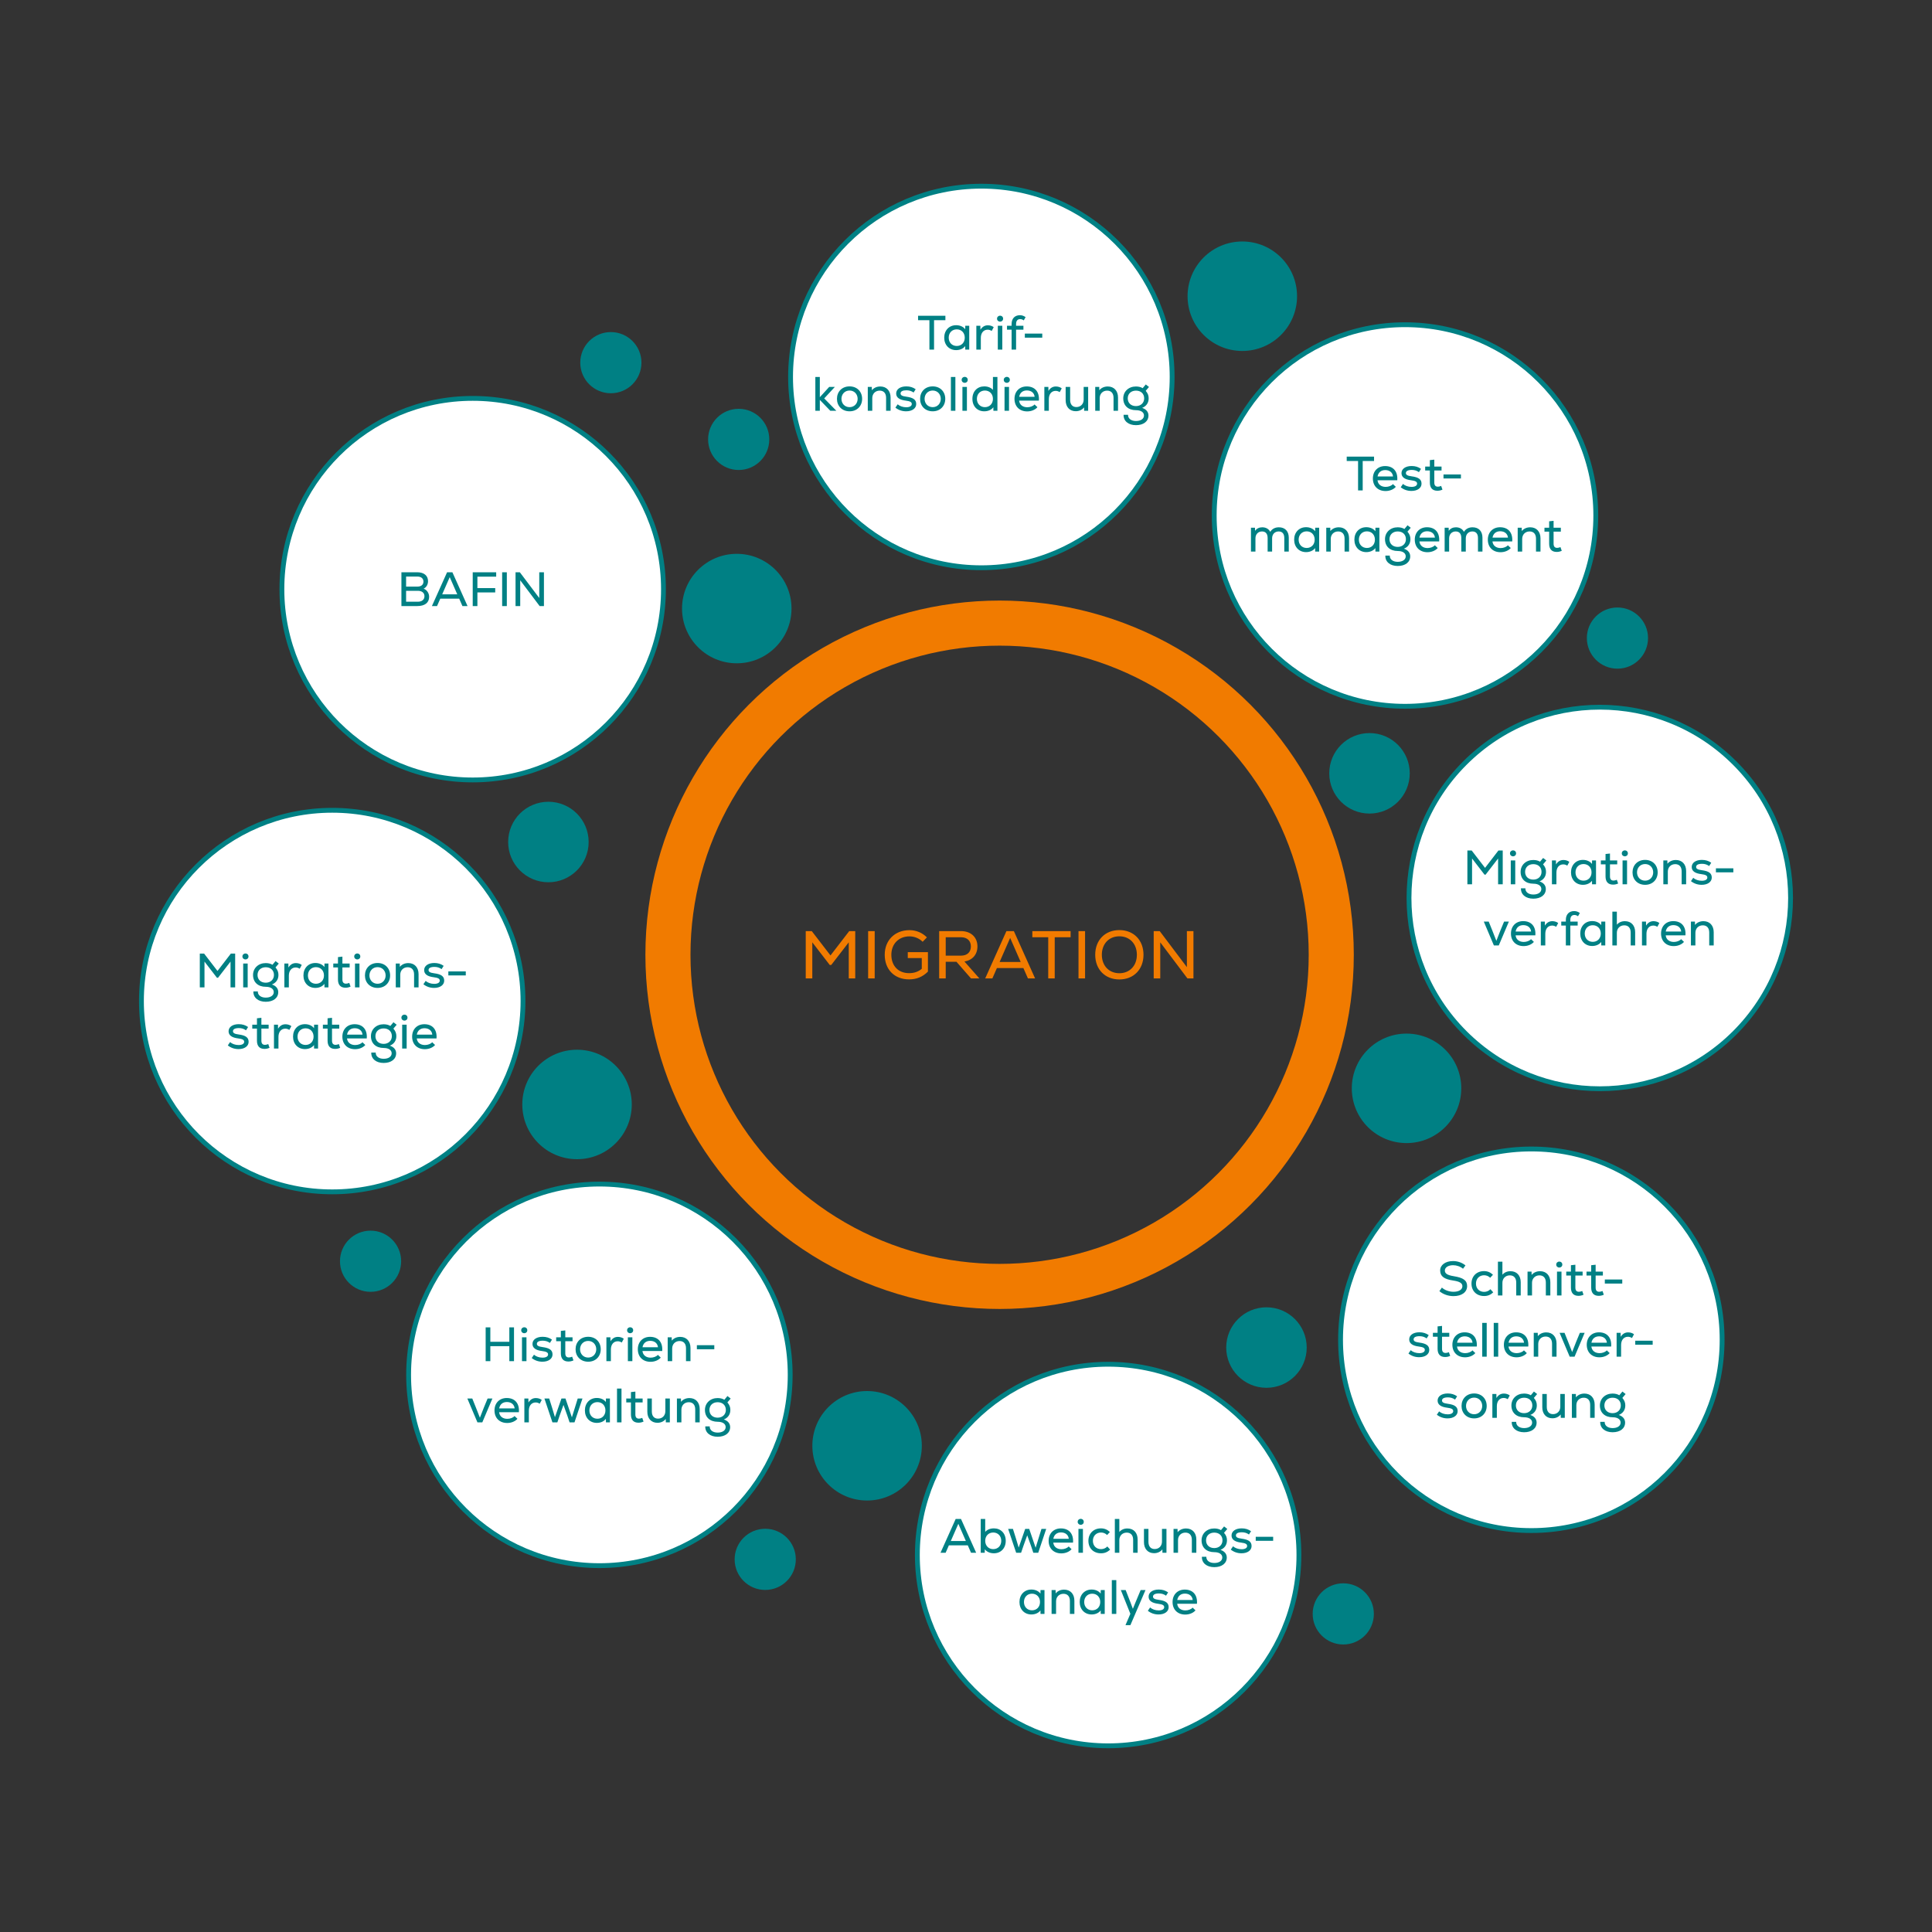
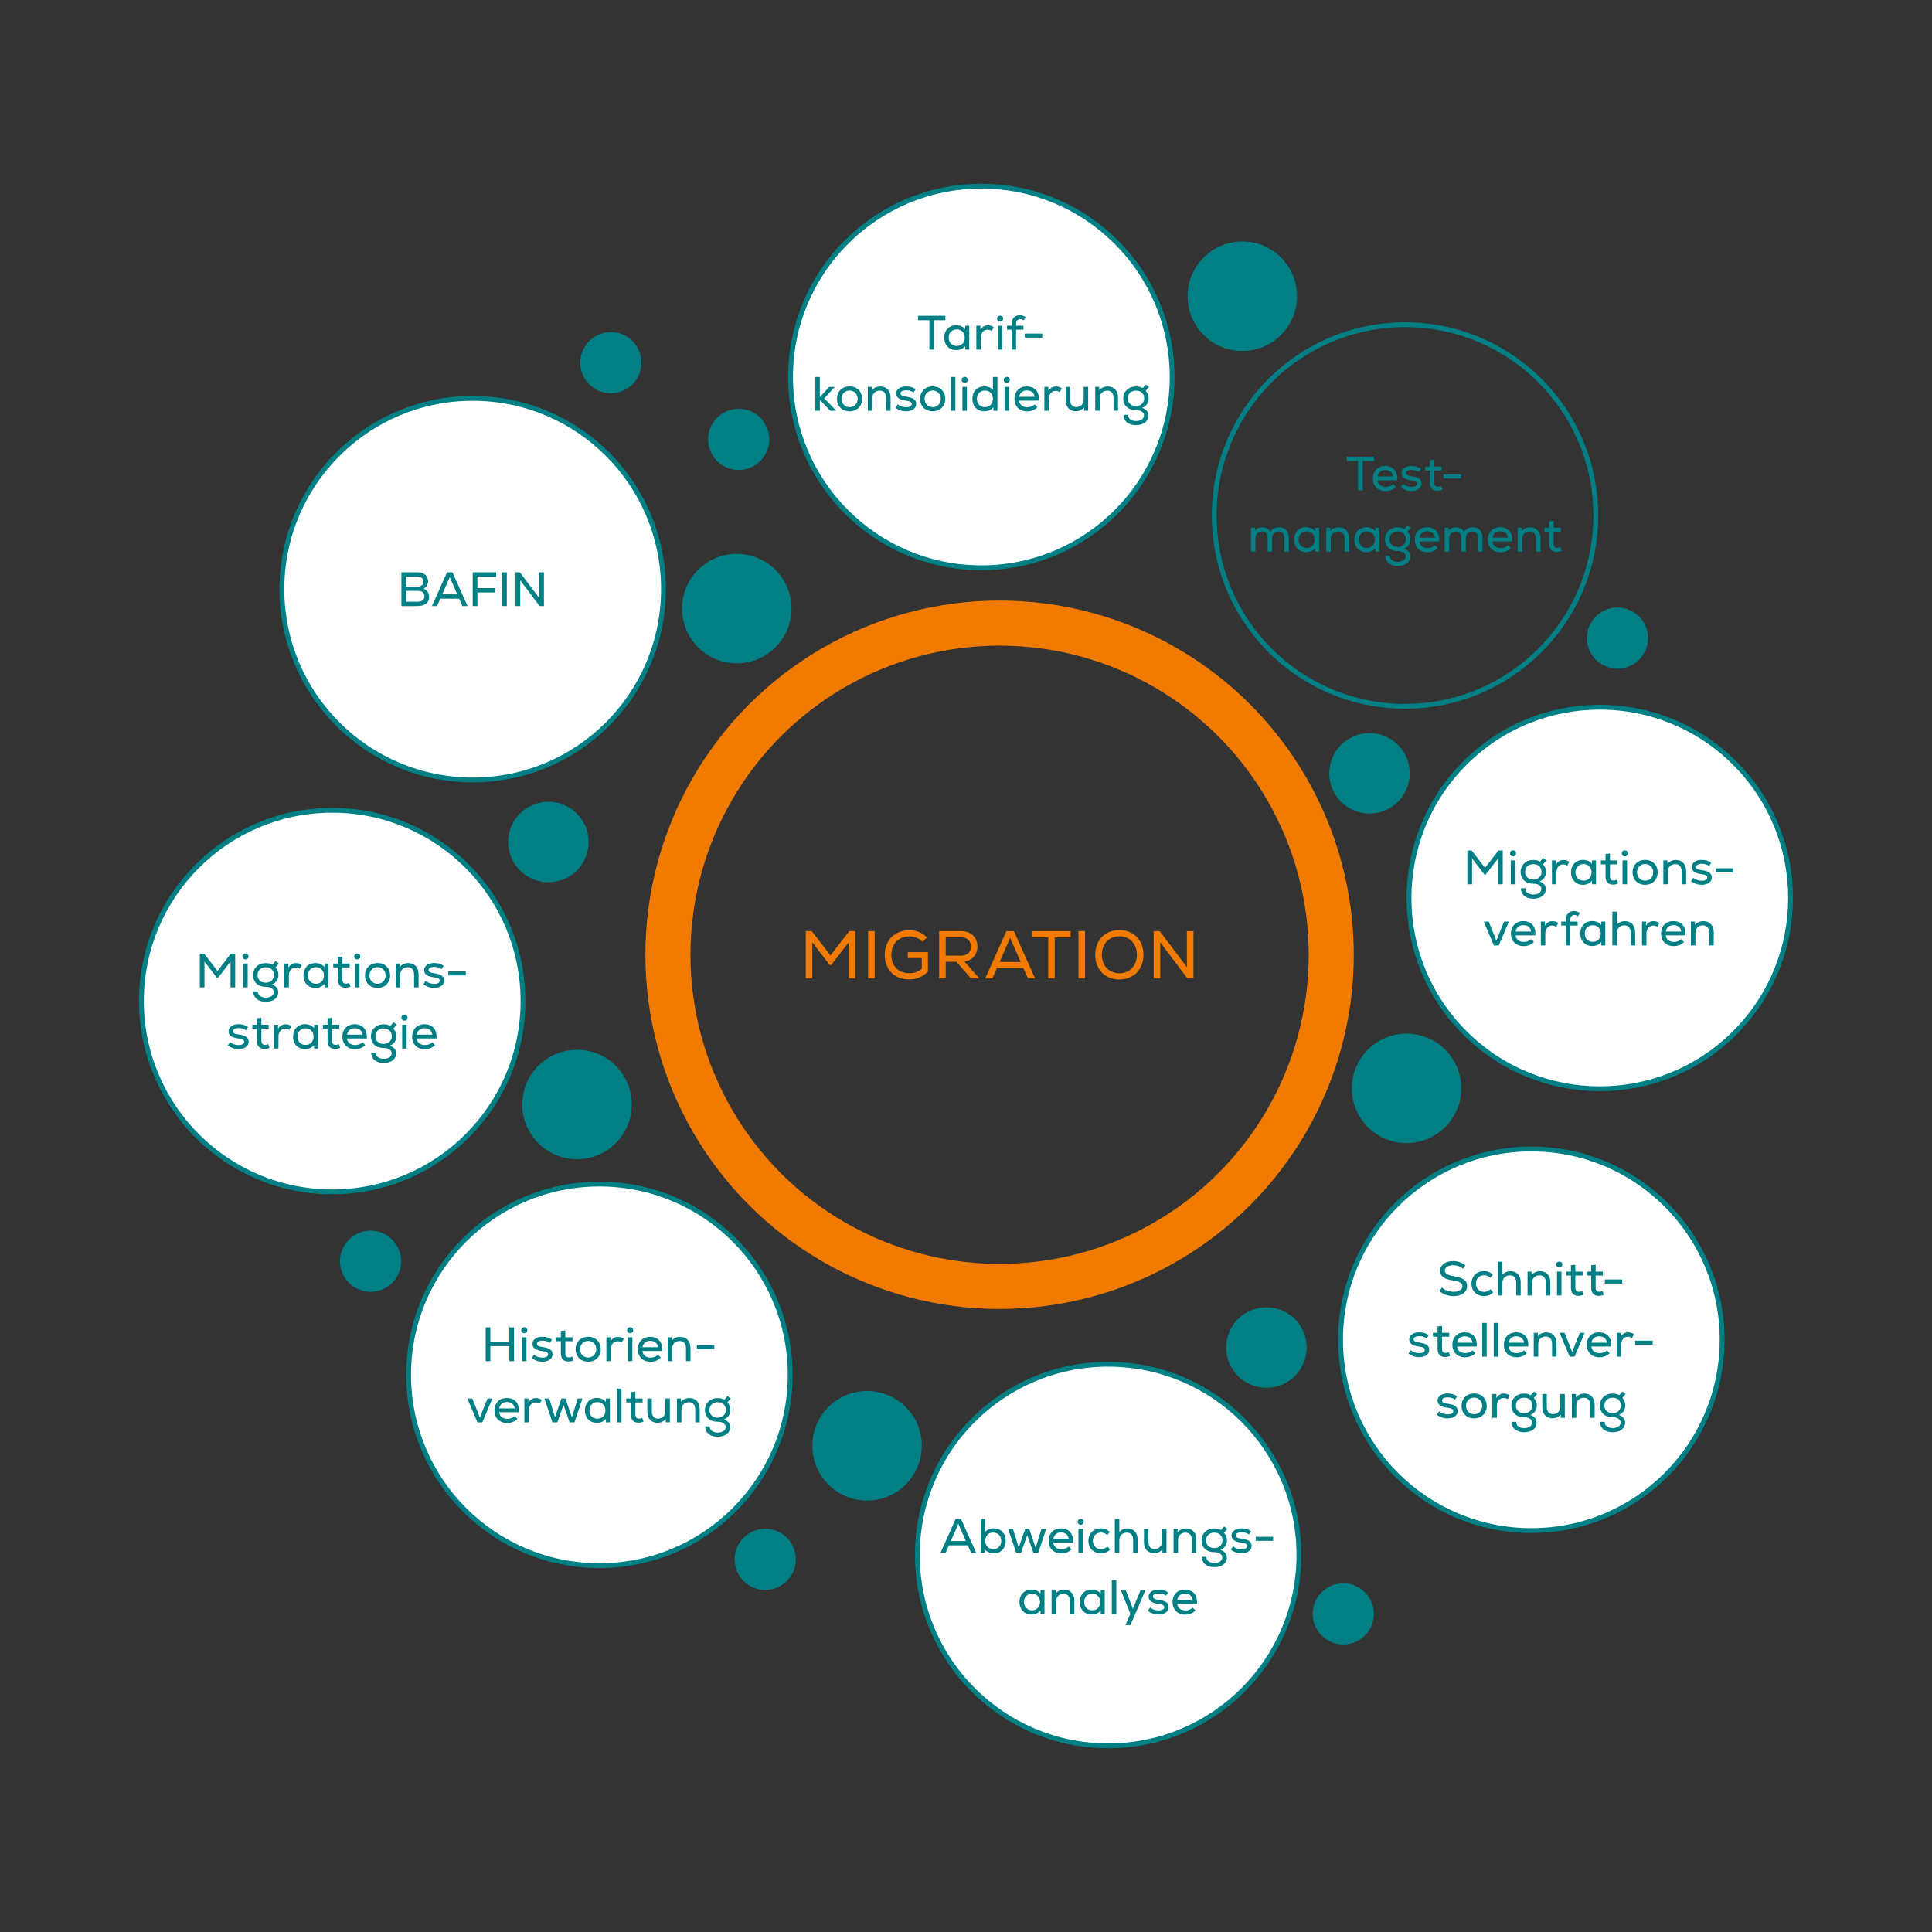
<svg xmlns="http://www.w3.org/2000/svg" id="a" width="600" height="600" viewBox="0 0 600 600">
  <rect x="0" y="0" width="600" height="600" fill="#333333" stroke="none" />
  <defs>
    <style>.c,.d,.e,.f{fill:none;}.g{fill:#008084;}.h{fill:#fff;}.i{fill:#f17b00;}.d{opacity:0;stroke:rgba(255,255,255,0);stroke-miterlimit:10;}.j{clip-path:url(#b);}.e{stroke:#f17b00;stroke-width:14px;}.f{stroke:#008084;stroke-width:1.5px;}</style>
    <clipPath id="b">
      <rect class="c" x="43.172" y="57.072" width="513.657" height="485.857" />
    </clipPath>
  </defs>
  <g class="j">
    <circle class="e" cx="310.435" cy="296.511" r="103" />
    <path class="i" d="m368.601,289.161v11.193l-8.442-11.193h-1.869v14.7h2.037v-11.214l8.442,11.214h1.869v-14.7h-2.037Zm-20.975,13.083c-3.213,0-5.439-2.331-5.439-5.733,0-3.402,2.226-5.733,5.439-5.733,3.213,0,5.439,2.331,5.439,5.733,0,3.402-2.226,5.733-5.439,5.733m0,1.932c4.452,0,7.497-3.129,7.497-7.665s-3.045-7.665-7.497-7.665c-4.452,0-7.497,3.129-7.497,7.665s3.045,7.665,7.497,7.665m-12.686-.315h2.037v-14.7h-2.037v14.7Zm-2.452-14.7h-11.886v1.911h4.935v12.789h2.016v-12.789h4.935v-1.911Zm-18.776,2.121l3.276,7.476h-6.552l3.276-7.476Zm5.523,12.579h2.226l-6.594-14.7h-2.31l-6.594,14.7h2.226l1.407-3.213h8.232l1.407,3.213Zm-20.765-12.789c1.89,0,3.045,1.113,3.045,2.856,0,1.764-1.155,2.856-3.045,2.856h-4.767v-5.712h4.767Zm3.087,12.789h2.604l-4.641-5.25c2.457-.399,4.032-2.163,4.032-4.683,0-2.877-2.037-4.767-5.124-4.767h-6.762v14.7h2.037v-5.166h3.339l4.515,5.166Zm-19.639-8.169v1.848h4.347v3.339c-1.134.924-2.394,1.344-3.948,1.344-3.318,0-5.502-2.247-5.502-5.712,0-3.381,2.31-5.712,5.628-5.712,1.512,0,3.045.609,4.095,1.68l1.323-1.365c-1.428-1.449-3.339-2.247-5.418-2.247-4.536,0-7.686,3.15-7.686,7.644,0,4.578,3.024,7.644,7.56,7.644,2.331,0,4.221-.777,5.859-2.415v-6.048h-6.258Zm-12.31,8.169h2.037v-14.7h-2.037v14.7Zm-5.873-14.7l-5.817,7.56-5.817-7.56h-1.869v14.7h2.037v-11.214l5.418,7.035h.462l5.439-7.035v11.214h2.016v-14.7h-1.869Z" />
    <path class="h" d="m304.766,176.321c32.723,0,59.25-26.527,59.25-59.25,0-32.723-26.527-59.25-59.25-59.25s-59.25,26.527-59.25,59.25c0,32.723,26.527,59.25,59.25,59.25" />
    <circle class="f" cx="304.766" cy="117.071" r="59.25" />
    <path class="g" d="m352.782,126.116c-1.531,0-2.551-.961-2.551-2.401,0-1.426,1.035-2.401,2.551-2.401,1.545,0,2.551.96,2.551,2.401,0,1.41-1.051,2.401-2.551,2.401m3.944-2.401c0-.885-.255-1.561-.914-2.341l1.019-1.198-1.004-.78-.96,1.154c-.54-.344-1.275-.524-2.1-.524-2.266,0-3.929,1.558-3.929,3.689,0,2.251,1.543,3.674,3.974,3.674,1.515,0,2.461.645,2.461,1.65,0,1.035-.991,1.71-2.491,1.71-1.501,0-2.506-.78-2.461-1.935h-1.379c-.074,1.92,1.484,3.225,3.84,3.225,2.355,0,3.884-1.185,3.884-3,0-1.11-.704-1.95-1.964-2.369,1.29-.509,2.024-1.56,2.024-2.955m-12.694-3.689c-1.076,0-2.005.404-2.635,1.168l-.015-1.033h-1.249v7.408h1.393v-3.944c0-1.336.946-2.311,2.296-2.311,1.261,0,1.996.81,1.996,2.235v4.02h1.393v-4.11c0-2.1-1.258-3.433-3.179-3.433m-7.49.135v3.945c0,1.335-.915,2.31-2.266,2.31-1.215,0-1.936-.81-1.936-2.235v-4.02h-1.393v4.11c0,2.1,1.229,3.433,3.134,3.433,1.047,0,1.961-.404,2.59-1.183l.015,1.048h1.249v-7.408h-1.393Zm-8.627-.135c-.984,0-1.734.449-2.319,1.378l-.015-1.243h-1.249v7.408h1.393v-3.644c0-1.531.84-2.536,2.115-2.536.45,0,.84.12,1.26.39l.63-1.169c-.435-.359-1.11-.584-1.815-.584m-9.018,1.228c1.381,0,2.296.781,2.416,1.982h-4.802c.225-1.246,1.08-1.982,2.386-1.982m-.045-1.243c-2.266,0-3.794,1.573-3.794,3.854,0,2.356,1.558,3.899,3.944,3.899,1.276,0,2.476-.494,3.18-1.303l-.899-.856c-.435.526-1.351.871-2.251.871-1.426,0-2.401-.781-2.536-2.057h6.135c.21-2.73-1.228-4.408-3.779-4.408m-6.887,7.558h1.393v-7.408h-1.393v7.408Zm.704-8.683c.554,0,.944-.39.944-.915,0-.54-.39-.93-.944-.93-.539,0-.944.39-.944.93,0,.525.405.915.944.915m-6.796,7.56c-1.456,0-2.491-1.066-2.491-2.581,0-1.516,1.035-2.581,2.491-2.581,1.455,0,2.491,1.065,2.491,2.581,0,1.515-1.036,2.581-2.491,2.581m2.491-9.375v4.018c-.586-.689-1.561-1.093-2.701-1.093-2.131,0-3.674,1.528-3.674,3.869s1.543,3.869,3.674,3.869c1.226,0,2.26-.479,2.829-1.258l.016,1.093h1.249v-10.498h-1.393Zm-9.476,10.498h1.393v-7.408h-1.393v7.408Zm.704-8.683c.554,0,.944-.39.944-.915,0-.54-.39-.93-.944-.93-.539,0-.944.39-.944.93,0,.525.405.915.944.915m-4.283,8.683h1.393v-10.498h-1.393v10.498Zm-5.65-1.123c-1.53,0-2.521-1.171-2.521-2.581,0-1.411.991-2.581,2.521-2.581,1.516,0,2.506,1.17,2.506,2.581,0,1.41-.99,2.581-2.506,2.581m0,1.288c2.356,0,3.899-1.663,3.899-3.869s-1.543-3.869-3.899-3.869c-2.371,0-3.914,1.663-3.914,3.869s1.543,3.869,3.914,3.869m-8.256,0c1.876,0,3.134-.914,3.134-2.248,0-1.351-.914-2.011-3.119-2.296-1.261-.165-1.741-.45-1.741-1.006,0-.63.646-.975,1.846-.975.811,0,1.531.21,2.205.69l.644-1.019c-.838-.6-1.783-.884-2.909-.884-1.891,0-3.149.884-3.149,2.203,0,1.246.989,1.981,2.984,2.221,1.336.165,1.861.45,1.861,1.051,0,.63-.66,1.005-1.726,1.005-1.035,0-2.01-.345-2.655-.915l-.704,1.035c.959.749,2.068,1.138,3.329,1.138m-8.005-7.708c-1.077,0-2.006.404-2.635,1.168l-.015-1.033h-1.249v7.408h1.393v-3.944c0-1.336.945-2.311,2.296-2.311,1.26,0,1.996.81,1.996,2.235v4.02h1.393v-4.11c0-2.1-1.258-3.433-3.179-3.433m-9.557,6.42c-1.53,0-2.521-1.171-2.521-2.581,0-1.411.991-2.581,2.521-2.581,1.516,0,2.506,1.17,2.506,2.581,0,1.41-.99,2.581-2.506,2.581m0,1.288c2.356,0,3.899-1.663,3.899-3.869s-1.543-3.869-3.899-3.869c-2.371,0-3.914,1.663-3.914,3.869s1.543,3.869,3.914,3.869m-4.106-.165l-3.765-3.839,3.3-3.569h-1.755l-2.91,3.194v-6.284h-1.393v10.498h1.393v-3.374l3.255,3.374h1.875Z" />
    <path class="g" d="m318.272,104.864h5.413v-1.258h-5.413v1.258Zm-1.459-5.758c.405,0,.735.12,1.125.39l.57-1.005c-.585-.42-1.14-.6-1.77-.6-1.529,0-2.578.975-2.578,2.745v.525h-1.425v1.228h1.425v6.18h1.393v-6.18h2.28v-1.228h-2.28v-.525c0-1.08.51-1.53,1.26-1.53m-6.934,9.463h1.393v-7.408h-1.393v7.408Zm.704-8.683c.554,0,.944-.39.944-.915,0-.54-.39-.93-.944-.93-.539,0-.944.39-.944.93,0,.525.405.915.944.915m-3.788,1.14c-.984,0-1.734.449-2.319,1.378l-.015-1.243h-1.249v7.408h1.393v-3.644c0-1.531.84-2.536,2.115-2.536.45,0,.84.12,1.26.39l.63-1.169c-.435-.359-1.11-.584-1.815-.584m-9.673,6.42c-1.455,0-2.491-1.065-2.491-2.581,0-1.516,1.036-2.581,2.491-2.581,1.471,0,2.491,1.065,2.491,2.581,0,1.516-1.02,2.581-2.491,2.581m2.65-6.285l-.015,1.093c-.584-.779-1.604-1.258-2.818-1.258-2.173,0-3.701,1.588-3.701,3.869s1.528,3.869,3.701,3.869c1.214,0,2.234-.479,2.818-1.258l.015,1.093h1.234v-7.408h-1.234Zm-6.171-3.09h-8.488v1.363h3.525v9.135h1.438v-9.135h3.525v-1.363Z" />
    <path class="h" d="m146.794,242.22c32.723,0,59.25-26.527,59.25-59.25,0-32.723-26.527-59.25-59.25-59.25s-59.25,26.527-59.25,59.25c0,32.723,26.527,59.25,59.25,59.25" />
    <circle class="f" cx="146.794" cy="182.97" r="59.25" />
    <path class="g" d="m167.471,177.721v7.994l-6.032-7.994h-1.333v10.498h1.453v-8.008l6.032,8.008h1.333v-10.498h-1.453Zm-11.524,10.498h1.453v-10.498h-1.453v10.498Zm-1.852-9.135v-1.363h-7.288v10.498h1.453v-4.23h5.535v-1.348h-5.535v-3.557h5.835Zm-14.427.15l2.34,5.342h-4.68l2.34-5.342Zm3.944,8.985h1.59l-4.709-10.498h-1.65l-4.709,10.498h1.59l1.004-2.295h5.879l1.005,2.295Zm-13.865-1.348h-3.631v-3.391h3.631c1.291,0,2.071.63,2.071,1.681,0,1.065-.795,1.71-2.071,1.71m-.12-7.817c1.156,0,1.876.585,1.876,1.575,0,.976-.705,1.546-1.876,1.546h-3.511v-3.121h3.511Zm1.936,3.766c.854-.435,1.364-1.275,1.364-2.341,0-1.724-1.274-2.758-3.36-2.758h-4.904v10.498h4.904c2.371,0,3.704-1.033,3.704-2.878,0-1.141-.734-2.191-1.708-2.521" />
    <path class="h" d="m186.148,486.226c32.723,0,59.25-26.527,59.25-59.25s-26.527-59.25-59.25-59.25-59.25,26.527-59.25,59.25,26.527,59.25,59.25,59.25" />
    <circle class="f" cx="186.148" cy="426.976" r="59.25" />
    <path class="g" d="m222.871,440.272c-1.531,0-2.551-.96-2.551-2.401,0-1.426,1.035-2.401,2.551-2.401,1.545,0,2.551.96,2.551,2.401,0,1.411-1.051,2.401-2.551,2.401m3.944-2.401c0-.885-.255-1.561-.914-2.341l1.019-1.198-1.004-.78-.959,1.154c-.541-.344-1.276-.524-2.101-.524-2.266,0-3.929,1.558-3.929,3.689,0,2.251,1.543,3.674,3.974,3.674,1.515,0,2.461.645,2.461,1.65,0,1.035-.991,1.71-2.491,1.71-1.501,0-2.506-.78-2.461-1.935h-1.378c-.075,1.92,1.483,3.225,3.839,3.225s3.884-1.185,3.884-3c0-1.11-.704-1.949-1.963-2.369,1.289-.509,2.023-1.559,2.023-2.955m-12.693-3.689c-1.077,0-2.006.404-2.635,1.168l-.015-1.033h-1.25v7.408h1.393v-3.944c0-1.336.946-2.311,2.296-2.311,1.261,0,1.996.81,1.996,2.235v4.02h1.393v-4.11c0-2.1-1.258-3.433-3.178-3.433m-7.491.135v3.945c0,1.335-.915,2.31-2.266,2.31-1.215,0-1.935-.81-1.935-2.235v-4.02h-1.394v4.11c0,2.1,1.229,3.433,3.134,3.433,1.047,0,1.961-.404,2.59-1.183l.015,1.048h1.25v-7.408h-1.394Zm-7.179,6.015c-.315.135-.69.24-1.005.24-.81,0-1.125-.48-1.125-1.305v-3.737h2.25v-1.213h-2.25v-2.145l-1.378.15v1.995h-1.455v1.213h1.455v3.737c0,1.664.779,2.563,2.338,2.563.555,0,1.035-.105,1.575-.344l-.405-1.154Zm-7.834,1.393h1.393v-10.498h-1.393v10.498Zm-6.088-1.123c-1.455,0-2.491-1.065-2.491-2.581s1.036-2.581,2.491-2.581c1.471,0,2.491,1.065,2.491,2.581s-1.02,2.581-2.491,2.581m2.65-6.285l-.015,1.093c-.585-.779-1.604-1.258-2.818-1.258-2.173,0-3.701,1.588-3.701,3.869s1.528,3.869,3.701,3.869c1.214,0,2.233-.479,2.818-1.258l.015,1.093h1.234v-7.408h-1.234Zm-8.76,0l-1.815,5.85-1.994-5.85h-1.245l-2.025,5.805-.885-2.955-.9-2.85h-1.484l2.489,7.408h1.53l.735-2.158,1.17-3.255,1.17,3.255.719,2.158h1.53l2.475-7.408h-1.47Zm-12.992-.135c-.984,0-1.734.449-2.319,1.378l-.015-1.243h-1.249v7.408h1.393v-3.644c0-1.531.84-2.536,2.115-2.536.45,0,.84.12,1.26.39l.63-1.169c-.435-.359-1.11-.584-1.815-.584m-9.018,1.228c1.38,0,2.296.781,2.416,1.982h-4.802c.225-1.246,1.08-1.982,2.386-1.982m-.045-1.243c-2.266,0-3.794,1.573-3.794,3.854,0,2.356,1.558,3.899,3.944,3.899,1.275,0,2.476-.494,3.18-1.303l-.899-.856c-.435.526-1.351.871-2.251.871-1.426,0-2.401-.781-2.536-2.057h6.135c.21-2.729-1.228-4.408-3.779-4.408m-5.93.15l-1.125,2.714-1.274,3.256-1.275-3.255-1.095-2.715h-1.529l3.134,7.408h1.514l3.135-7.408h-1.485Z" />
    <path class="g" d="m216.419,419.02h5.413v-1.258h-5.413v1.258Zm-5.163-3.838c-1.076,0-2.005.404-2.635,1.168l-.015-1.033h-1.249v7.408h1.393v-3.944c0-1.336.946-2.311,2.296-2.311,1.261,0,1.996.81,1.996,2.235v4.02h1.393v-4.11c0-2.1-1.258-3.433-3.179-3.433m-9.334,1.228c1.381,0,2.296.781,2.416,1.982h-4.802c.225-1.246,1.08-1.982,2.386-1.982m-.045-1.243c-2.266,0-3.794,1.573-3.794,3.854,0,2.356,1.558,3.899,3.944,3.899,1.276,0,2.476-.494,3.18-1.303l-.899-.856c-.435.526-1.351.871-2.251.871-1.426,0-2.401-.781-2.536-2.057h6.135c.21-2.729-1.228-4.408-3.779-4.408m-6.887,7.558h1.393v-7.408h-1.393v7.408Zm.704-8.683c.554,0,.944-.39.944-.915,0-.54-.39-.93-.944-.93-.539,0-.944.39-.944.93,0,.525.405.915.944.915m-3.788,1.14c-.984,0-1.734.449-2.319,1.378l-.015-1.243h-1.25v7.408h1.394v-3.644c0-1.531.84-2.536,2.115-2.536.45,0,.84.12,1.26.39l.63-1.169c-.435-.359-1.11-.584-1.815-.584m-9.241,6.42c-1.531,0-2.521-1.17-2.521-2.581,0-1.41.99-2.581,2.521-2.581,1.516,0,2.506,1.171,2.506,2.581,0,1.411-.99,2.581-2.506,2.581m0,1.288c2.356,0,3.899-1.663,3.899-3.869,0-2.206-1.543-3.869-3.899-3.869-2.371,0-3.914,1.663-3.914,3.869,0,2.206,1.543,3.869,3.914,3.869m-4.978-1.558c-.315.135-.69.24-1.005.24-.81,0-1.125-.48-1.125-1.305v-3.737h2.25v-1.213h-2.25v-2.145l-1.378.15v1.995h-1.455v1.213h1.455v3.737c0,1.664.779,2.563,2.338,2.563.555,0,1.035-.105,1.575-.344l-.405-1.154Zm-9.23,1.558c1.876,0,3.134-.914,3.134-2.248,0-1.351-.914-2.011-3.119-2.296-1.261-.165-1.741-.45-1.741-1.006,0-.63.645-.975,1.846-.975.811,0,1.531.21,2.205.69l.644-1.019c-.839-.599-1.783-.884-2.909-.884-1.891,0-3.149.884-3.149,2.203,0,1.246.989,1.981,2.984,2.221,1.336.165,1.861.45,1.861,1.051,0,.63-.66,1.005-1.726,1.005-1.036,0-2.011-.345-2.655-.915l-.704,1.035c.959.749,2.068,1.138,3.329,1.138m-6.35-.165h1.393v-7.408h-1.393v7.408Zm.704-8.683c.554,0,.944-.39.944-.915,0-.54-.39-.93-.944-.93-.539,0-.944.39-.944.93,0,.525.405.915.944.915m-4.637-1.815v4.47h-5.897v-4.47h-1.453v10.498h1.453v-4.665h5.897v4.665h1.453v-10.498h-1.453Z" />
    <path class="h" d="m103.172,370.14c32.723,0,59.25-26.527,59.25-59.25,0-32.723-26.527-59.25-59.25-59.25s-59.25,26.527-59.25,59.25c0,32.723,26.527,59.25,59.25,59.25" />
    <circle class="f" cx="103.172" cy="310.89" r="59.25" />
    <path class="g" d="m131.831,319.324c1.381,0,2.296.781,2.416,1.982h-4.802c.226-1.246,1.081-1.982,2.386-1.982m-.045-1.243c-2.266,0-3.794,1.573-3.794,3.854,0,2.356,1.559,3.899,3.944,3.899,1.276,0,2.476-.494,3.18-1.303l-.899-.856c-.435.526-1.35.871-2.251.871-1.425,0-2.4-.781-2.536-2.057h6.135c.21-2.73-1.228-4.408-3.779-4.408m-6.887,7.558h1.393v-7.408h-1.393v7.408Zm.704-8.683c.555,0,.944-.39.944-.915,0-.54-.389-.93-.944-.93-.539,0-.944.39-.944.93,0,.525.405.915.944.915m-6.46,7.23c-1.53,0-2.551-.961-2.551-2.401,0-1.426,1.036-2.401,2.551-2.401,1.546,0,2.551.96,2.551,2.401,0,1.41-1.05,2.401-2.551,2.401m3.944-2.401c0-.885-.254-1.561-.914-2.341l1.019-1.198-1.004-.78-.959,1.154c-.54-.344-1.276-.524-2.101-.524-2.266,0-3.929,1.558-3.929,3.689,0,2.251,1.543,3.674,3.974,3.674,1.516,0,2.461.645,2.461,1.65,0,1.035-.99,1.71-2.491,1.71-1.5,0-2.506-.78-2.461-1.935h-1.378c-.075,1.92,1.483,3.225,3.839,3.225,2.356,0,3.884-1.185,3.884-3,0-1.11-.704-1.95-1.963-2.369,1.289-.509,2.023-1.56,2.023-2.955m-12.921-2.461c1.38,0,2.296.781,2.416,1.982h-4.802c.225-1.246,1.08-1.982,2.386-1.982m-.045-1.243c-2.266,0-3.794,1.573-3.794,3.854,0,2.356,1.558,3.899,3.944,3.899,1.275,0,2.476-.494,3.18-1.303l-.899-.856c-.435.526-1.351.871-2.251.871-1.426,0-2.401-.781-2.536-2.057h6.135c.21-2.73-1.228-4.408-3.779-4.408m-4.882,6.165c-.315.135-.69.24-1.005.24-.81,0-1.125-.48-1.125-1.306v-3.736h2.25v-1.213h-2.25v-2.145l-1.378.15v1.995h-1.455v1.213h1.455v3.736c0,1.665.779,2.564,2.338,2.564.555,0,1.035-.105,1.575-.344l-.405-1.154Zm-10.347.27c-1.456,0-2.491-1.066-2.491-2.581,0-1.516,1.035-2.581,2.491-2.581,1.47,0,2.49,1.065,2.49,2.581,0,1.515-1.02,2.581-2.49,2.581m2.649-6.285l-.015,1.093c-.584-.779-1.603-1.258-2.817-1.258-2.174,0-3.702,1.588-3.702,3.869,0,2.281,1.528,3.869,3.702,3.869,1.214,0,2.233-.479,2.817-1.258l.015,1.093h1.235v-7.408h-1.235Zm-8.874-.135c-.984,0-1.734.449-2.319,1.378l-.015-1.243h-1.249v7.408h1.393v-3.644c0-1.531.84-2.536,2.115-2.536.45,0,.84.12,1.26.39l.63-1.169c-.435-.359-1.11-.584-1.815-.584m-5.361,6.15c-.315.135-.69.24-1.005.24-.81,0-1.125-.48-1.125-1.306v-3.736h2.25v-1.213h-2.25v-2.145l-1.378.15v1.995h-1.455v1.213h1.455v3.736c0,1.665.779,2.564,2.338,2.564.555,0,1.035-.105,1.575-.344l-.405-1.154Zm-9.23,1.558c1.876,0,3.134-.914,3.134-2.248,0-1.351-.914-2.011-3.119-2.296-1.261-.165-1.741-.45-1.741-1.006,0-.63.645-.975,1.846-.975.81,0,1.531.21,2.205.69l.644-1.019c-.839-.6-1.783-.884-2.909-.884-1.891,0-3.149.884-3.149,2.203,0,1.246.989,1.981,2.984,2.221,1.336.165,1.861.45,1.861,1.051,0,.63-.66,1.005-1.726,1.005-1.036,0-2.011-.345-2.655-.915l-.704,1.035c.959.749,2.068,1.138,3.329,1.138" />
    <path class="g" d="m139.238,302.934h5.413v-1.258h-5.413v1.258Zm-4.423,3.87c1.876,0,3.134-.914,3.134-2.248,0-1.351-.914-2.011-3.119-2.296-1.261-.165-1.741-.45-1.741-1.006,0-.63.645-.975,1.846-.975.811,0,1.531.21,2.205.69l.644-1.019c-.838-.599-1.783-.884-2.909-.884-1.891,0-3.149.884-3.149,2.203,0,1.246.989,1.981,2.984,2.221,1.336.165,1.861.45,1.861,1.051,0,.63-.66,1.005-1.726,1.005-1.035,0-2.011-.345-2.655-.915l-.704,1.035c.959.749,2.068,1.138,3.329,1.138m-8.005-7.708c-1.077,0-2.006.404-2.635,1.168l-.015-1.033h-1.249v7.408h1.393v-3.944c0-1.336.945-2.311,2.296-2.311,1.26,0,1.996.81,1.996,2.235v4.02h1.393v-4.11c0-2.1-1.259-3.433-3.179-3.433m-9.557,6.42c-1.53,0-2.521-1.17-2.521-2.581,0-1.41.991-2.581,2.521-2.581,1.516,0,2.506,1.171,2.506,2.581,0,1.411-.99,2.581-2.506,2.581m0,1.288c2.356,0,3.899-1.663,3.899-3.869s-1.543-3.869-3.899-3.869c-2.371,0-3.914,1.663-3.914,3.869s1.543,3.869,3.914,3.869m-7.007-.165h1.393v-7.408h-1.393v7.408Zm.704-8.683c.554,0,.944-.39.944-.915,0-.54-.39-.93-.944-.93-.539,0-.944.39-.944.93,0,.525.405.915.944.915m-2.483,7.29c-.315.135-.69.24-1.005.24-.81,0-1.125-.48-1.125-1.305v-3.737h2.25v-1.213h-2.25v-2.145l-1.378.15v1.995h-1.455v1.213h1.455v3.737c0,1.664.779,2.563,2.338,2.563.555,0,1.035-.105,1.575-.344l-.405-1.154Zm-10.348.27c-1.455,0-2.491-1.065-2.491-2.581s1.036-2.581,2.491-2.581c1.471,0,2.491,1.065,2.491,2.581s-1.02,2.581-2.491,2.581m2.65-6.285l-.015,1.093c-.584-.779-1.603-1.258-2.817-1.258-2.174,0-3.702,1.588-3.702,3.869s1.528,3.869,3.702,3.869c1.214,0,2.233-.479,2.817-1.258l.015,1.093h1.234v-7.408h-1.234Zm-8.874-.135c-.984,0-1.734.449-2.319,1.378l-.015-1.243h-1.249v7.408h1.393v-3.644c0-1.531.84-2.536,2.115-2.536.45,0,.84.12,1.26.39l.63-1.169c-.435-.359-1.11-.584-1.815-.584m-9.366,6.09c-1.531,0-2.551-.96-2.551-2.401,0-1.426,1.035-2.401,2.551-2.401,1.545,0,2.551.96,2.551,2.401,0,1.411-1.051,2.401-2.551,2.401m3.944-2.401c0-.885-.255-1.561-.914-2.341l1.019-1.198-1.004-.78-.96,1.154c-.54-.344-1.275-.524-2.1-.524-2.266,0-3.929,1.558-3.929,3.689,0,2.251,1.543,3.674,3.974,3.674,1.515,0,2.461.645,2.461,1.65,0,1.035-.991,1.71-2.491,1.71-1.501,0-2.506-.78-2.461-1.935h-1.379c-.074,1.92,1.484,3.225,3.84,3.225,2.355,0,3.884-1.185,3.884-3,0-1.11-.704-1.949-1.964-2.369,1.29-.509,2.024-1.559,2.024-2.955m-10.947,3.854h1.393v-7.408h-1.393v7.408Zm.704-8.683c.554,0,.944-.39.944-.915,0-.54-.39-.93-.944-.93-.539,0-.944.39-.944.93,0,.525.405.915.944.915m-4.532-1.815l-4.156,5.399-4.156-5.399h-1.333v10.498h1.453v-8.008l3.871,5.024h.33l3.886-5.024v8.008h1.438v-10.498h-1.333Z" />
-     <path class="h" d="m436.337,219.344c32.723,0,59.25-26.527,59.25-59.25,0-32.723-26.527-59.25-59.25-59.25-32.723,0-59.25,26.527-59.25,59.25,0,32.723,26.527,59.25,59.25,59.25" />
    <circle class="f" cx="436.337" cy="160.094" r="59.25" />
    <path class="g" d="m484.612,169.907c-.315.135-.69.24-1.005.24-.81,0-1.125-.48-1.125-1.305v-3.737h2.25v-1.213h-2.25v-2.145l-1.378.15v1.995h-1.455v1.213h1.455v3.737c0,1.664.779,2.563,2.338,2.563.555,0,1.035-.105,1.575-.344l-.405-1.154Zm-9.378-6.15c-1.077,0-2.006.404-2.635,1.168l-.015-1.033h-1.249v7.408h1.393v-3.944c0-1.336.945-2.311,2.296-2.311,1.26,0,1.996.81,1.996,2.235v4.02h1.393v-4.11c0-2.1-1.259-3.433-3.179-3.433m-9.335,1.228c1.381,0,2.296.781,2.416,1.982h-4.802c.225-1.246,1.081-1.982,2.386-1.982m-.045-1.243c-2.266,0-3.794,1.573-3.794,3.854,0,2.356,1.558,3.899,3.944,3.899,1.276,0,2.476-.494,3.18-1.303l-.899-.856c-.435.526-1.35.871-2.251.871-1.425,0-2.401-.781-2.536-2.057h6.135c.21-2.729-1.228-4.408-3.779-4.408m-8.537.015c-1.171,0-2.102.479-2.686,1.408-.434-.884-1.349-1.408-2.474-1.408-.942,0-1.691.359-2.245,1.093l-.015-.958h-1.25v7.408h1.393v-4.124c0-1.261.841-2.131,2.042-2.131,1.125,0,1.74.72,1.74,2.04v4.215h1.393v-4.125c0-1.26.826-2.13,2.042-2.13,1.125,0,1.74.72,1.74,2.04v4.215h1.393v-4.305c0-2.025-1.168-3.238-3.073-3.238m-14.105,1.228c1.381,0,2.296.781,2.416,1.982h-4.802c.225-1.246,1.081-1.982,2.386-1.982m-.045-1.243c-2.266,0-3.794,1.573-3.794,3.854,0,2.356,1.558,3.899,3.944,3.899,1.276,0,2.476-.494,3.18-1.303l-.899-.856c-.435.526-1.35.871-2.251.871-1.425,0-2.401-.781-2.536-2.057h6.135c.21-2.729-1.228-4.408-3.779-4.408m-9.097,6.105c-1.531,0-2.551-.96-2.551-2.401,0-1.426,1.035-2.401,2.551-2.401,1.545,0,2.551.96,2.551,2.401,0,1.411-1.051,2.401-2.551,2.401m3.944-2.401c0-.885-.255-1.561-.914-2.341l1.019-1.198-1.004-.78-.959,1.154c-.541-.344-1.276-.524-2.101-.524-2.266,0-3.929,1.558-3.929,3.689,0,2.251,1.543,3.674,3.974,3.674,1.515,0,2.461.645,2.461,1.65,0,1.035-.991,1.71-2.491,1.71-1.501,0-2.506-.78-2.461-1.935h-1.378c-.075,1.92,1.483,3.225,3.839,3.225,2.356,0,3.884-1.185,3.884-3,0-1.11-.704-1.949-1.963-2.369,1.289-.509,2.023-1.559,2.023-2.955m-13.514,2.731c-1.456,0-2.491-1.065-2.491-2.581s1.035-2.581,2.491-2.581c1.471,0,2.491,1.065,2.491,2.581s-1.02,2.581-2.491,2.581m2.65-6.285l-.015,1.093c-.585-.779-1.604-1.258-2.818-1.258-2.173,0-3.701,1.588-3.701,3.869s1.528,3.869,3.701,3.869c1.214,0,2.233-.479,2.818-1.258l.015,1.093h1.234v-7.408h-1.234Zm-11.368-.135c-1.076,0-2.005.404-2.635,1.168l-.015-1.033h-1.249v7.408h1.393v-3.944c0-1.336.946-2.311,2.296-2.311,1.261,0,1.996.81,1.996,2.235v4.02h1.393v-4.11c0-2.1-1.258-3.433-3.179-3.433m-9.988,6.42c-1.456,0-2.491-1.065-2.491-2.581s1.035-2.581,2.491-2.581c1.47,0,2.491,1.065,2.491,2.581s-1.021,2.581-2.491,2.581m2.65-6.285l-.015,1.093c-.585-.779-1.604-1.258-2.818-1.258-2.173,0-3.701,1.588-3.701,3.869s1.528,3.869,3.701,3.869c1.214,0,2.233-.479,2.818-1.258l.015,1.093h1.234v-7.408h-1.234Zm-11.278-.135c-1.171,0-2.101.479-2.685,1.408-.435-.884-1.349-1.408-2.475-1.408-.941,0-1.691.359-2.245,1.093l-.015-.958h-1.249v7.408h1.393v-4.124c0-1.261.84-2.131,2.041-2.131,1.126,0,1.741.72,1.741,2.04v4.215h1.393v-4.125c0-1.26.825-2.13,2.041-2.13,1.126,0,1.741.72,1.741,2.04v4.215h1.393v-4.305c0-2.025-1.168-3.238-3.074-3.238" />
    <path class="g" d="m448.29,148.595h5.413v-1.258h-5.413v1.258Zm-.725,2.312c-.315.135-.69.24-1.005.24-.81,0-1.125-.48-1.125-1.305v-3.737h2.25v-1.213h-2.25v-2.145l-1.378.15v1.995h-1.455v1.213h1.455v3.737c0,1.664.779,2.563,2.338,2.563.555,0,1.035-.105,1.575-.344l-.405-1.154Zm-9.23,1.558c1.876,0,3.134-.913,3.134-2.248,0-1.351-.914-2.011-3.119-2.296-1.261-.165-1.741-.45-1.741-1.006,0-.63.645-.975,1.846-.975.811,0,1.531.21,2.205.69l.644-1.019c-.838-.599-1.783-.884-2.909-.884-1.891,0-3.149.884-3.149,2.204,0,1.245.989,1.98,2.984,2.22,1.336.165,1.861.45,1.861,1.051,0,.63-.66,1.005-1.726,1.005-1.035,0-2.01-.345-2.655-.915l-.704,1.035c.959.749,2.068,1.138,3.329,1.138m-8.136-6.48c1.381,0,2.296.781,2.416,1.982h-4.802c.225-1.246,1.081-1.982,2.386-1.982m-.045-1.243c-2.266,0-3.794,1.573-3.794,3.854,0,2.356,1.558,3.899,3.944,3.899,1.276,0,2.476-.494,3.18-1.303l-.899-.856c-.435.526-1.35.871-2.251.871-1.425,0-2.401-.781-2.536-2.057h6.135c.21-2.729-1.228-4.408-3.779-4.408m-3.431-2.94h-8.488v1.363h3.525v9.135h1.438v-9.135h3.525v-1.363Z" />
    <path class="h" d="m344.143,542.178c32.723,0,59.25-26.527,59.25-59.25s-26.527-59.25-59.25-59.25c-32.723,0-59.25,26.527-59.25,59.25s26.527,59.25,59.25,59.25" />
    <circle class="f" cx="344.143" cy="482.928" r="59.25" />
    <path class="g" d="m367.99,494.906c1.38,0,2.295.781,2.415,1.982h-4.801c.225-1.246,1.08-1.982,2.386-1.982m-.046-1.243c-2.265,0-3.794,1.573-3.794,3.854,0,2.356,1.559,3.899,3.945,3.899,1.275,0,2.475-.494,3.179-1.303l-.899-.856c-.435.526-1.35.871-2.25.871-1.426,0-2.401-.781-2.536-2.057h6.135c.21-2.729-1.229-4.408-3.78-4.408m-8.143,7.723c1.876,0,3.134-.914,3.134-2.248,0-1.351-.914-2.011-3.119-2.296-1.261-.165-1.741-.45-1.741-1.006,0-.63.645-.975,1.846-.975.81,0,1.531.21,2.205.69l.644-1.019c-.839-.599-1.783-.884-2.909-.884-1.891,0-3.149.884-3.149,2.203,0,1.246.989,1.981,2.984,2.221,1.336.165,1.861.45,1.861,1.051,0,.63-.66,1.005-1.726,1.005-1.036,0-2.011-.345-2.655-.915l-.704,1.035c.959.749,2.068,1.138,3.329,1.138m-5.564-7.573l-1.544,3.689-.87,2.13-.795-2.13-1.44-3.689h-1.499l2.954,7.364-1.515,3.524h1.53l4.679-10.888h-1.5Zm-8.952,7.408h1.393v-10.498h-1.393v10.498Zm-6.088-1.123c-1.455,0-2.491-1.065-2.491-2.581s1.036-2.581,2.491-2.581c1.471,0,2.491,1.065,2.491,2.581s-1.02,2.581-2.491,2.581m2.65-6.285l-.015,1.093c-.584-.779-1.603-1.258-2.817-1.258-2.174,0-3.702,1.588-3.702,3.869,0,2.281,1.528,3.869,3.702,3.869,1.214,0,2.233-.479,2.817-1.258l.015,1.093h1.234v-7.408h-1.234Zm-11.367-.135c-1.077,0-2.006.404-2.635,1.168l-.015-1.033h-1.25v7.408h1.394v-3.944c0-1.336.945-2.311,2.296-2.311,1.26,0,1.995.81,1.995,2.235v4.02h1.394v-4.11c0-2.1-1.259-3.433-3.179-3.433m-9.989,6.42c-1.455,0-2.491-1.065-2.491-2.581s1.036-2.581,2.491-2.581c1.471,0,2.491,1.065,2.491,2.581s-1.02,2.581-2.491,2.581m2.65-6.285l-.015,1.093c-.585-.779-1.604-1.258-2.818-1.258-2.173,0-3.701,1.588-3.701,3.869,0,2.281,1.528,3.869,3.701,3.869,1.214,0,2.233-.479,2.818-1.258l.015,1.093h1.234v-7.408h-1.234Z" />
    <path class="g" d="m389.978,478.516h5.413v-1.258h-5.413v1.258Zm-4.423,3.87c1.876,0,3.134-.914,3.134-2.248,0-1.351-.914-2.011-3.119-2.296-1.261-.165-1.741-.45-1.741-1.006,0-.63.645-.975,1.846-.975.811,0,1.531.21,2.205.69l.644-1.019c-.839-.6-1.783-.884-2.909-.884-1.891,0-3.149.884-3.149,2.203,0,1.246.989,1.981,2.984,2.221,1.336.165,1.861.45,1.861,1.051,0,.63-.66,1.005-1.726,1.005-1.036,0-2.011-.345-2.655-.915l-.704,1.035c.959.749,2.068,1.138,3.329,1.138m-8.454-1.618c-1.53,0-2.551-.96-2.551-2.401,0-1.426,1.036-2.401,2.551-2.401,1.546,0,2.551.96,2.551,2.401,0,1.41-1.05,2.401-2.551,2.401m3.944-2.401c0-.885-.254-1.561-.913-2.341l1.018-1.198-1.003-.78-.96,1.154c-.54-.344-1.275-.524-2.101-.524-2.266,0-3.929,1.558-3.929,3.689,0,2.251,1.543,3.674,3.974,3.674,1.516,0,2.461.645,2.461,1.65,0,1.035-.99,1.71-2.491,1.71-1.5,0-2.506-.78-2.461-1.935h-1.378c-.075,1.92,1.483,3.225,3.839,3.225,2.356,0,3.884-1.185,3.884-3,0-1.11-.704-1.95-1.963-2.369,1.289-.509,2.023-1.56,2.023-2.955m-12.693-3.689c-1.076,0-2.006.404-2.635,1.168l-.015-1.033h-1.249v7.408h1.393v-3.944c0-1.336.945-2.311,2.296-2.311,1.26,0,1.996.81,1.996,2.235v4.02h1.393v-4.11c0-2.1-1.258-3.433-3.179-3.433m-7.49.135v3.945c0,1.335-.916,2.31-2.266,2.31-1.216,0-1.936-.81-1.936-2.235v-4.02h-1.393v4.11c0,2.1,1.228,3.433,3.134,3.433,1.046,0,1.96-.404,2.59-1.183l.015,1.048h1.249v-7.408h-1.393Zm-10.739-.135c-1.036,0-1.891.374-2.506,1.093v-4.048h-1.394v10.498h1.394v-3.945c0-1.335.945-2.31,2.296-2.31,1.26,0,1.995.81,1.995,2.235v4.02h1.394v-4.11c0-2.1-1.229-3.433-3.179-3.433m-8.197,7.708c1.125,0,2.025-.359,2.835-1.153l-.87-.96c-.495.525-1.2.825-1.965.825-1.47,0-2.52-1.035-2.52-2.581,0-1.546,1.065-2.581,2.52-2.581.72,0,1.395.27,1.89.78l.87-.93c-.795-.764-1.71-1.138-2.775-1.138-2.295,0-3.898,1.573-3.898,3.869,0,2.326,1.588,3.869,3.913,3.869m-7.006-.165h1.393v-7.408h-1.393v7.408Zm.704-8.683c.554,0,.944-.39.944-.915,0-.54-.39-.93-.944-.93-.54,0-.944.39-.944.93,0,.525.404.915.944.915m-6.122,2.368c1.381,0,2.296.781,2.416,1.982h-4.802c.226-1.246,1.081-1.982,2.386-1.982m-.045-1.243c-2.266,0-3.794,1.573-3.794,3.854,0,2.356,1.558,3.899,3.944,3.899,1.276,0,2.476-.494,3.18-1.303l-.899-.856c-.435.526-1.35.871-2.251.871-1.425,0-2.401-.781-2.536-2.057h6.135c.21-2.73-1.228-4.408-3.779-4.408m-6.02.15l-1.814,5.85-1.995-5.85h-1.245l-2.025,5.805-.885-2.955-.899-2.85h-1.485l2.489,7.408h1.53l.735-2.158,1.17-3.255,1.17,3.255.72,2.158h1.529l2.475-7.408h-1.47Zm-14.981,6.285c-1.456,0-2.491-1.066-2.491-2.581,0-1.516,1.035-2.581,2.491-2.581,1.471,0,2.491,1.065,2.491,2.581,0,1.515-1.02,2.581-2.491,2.581m.21-6.45c-1.14,0-2.116.404-2.701,1.093v-4.018h-1.393v10.498h1.249l.015-1.093c.57.779,1.604,1.258,2.833,1.258,2.128,0,3.671-1.528,3.671-3.869,0-2.341-1.543-3.869-3.674-3.869m-11.047-1.412l2.339,5.342h-4.679l2.34-5.342Zm3.944,8.985h1.59l-4.709-10.498h-1.65l-4.709,10.498h1.589l1.005-2.295h5.879l1.005,2.295Z" />
    <path class="h" d="m496.828,338.123c32.723,0,59.25-26.527,59.25-59.25s-26.527-59.25-59.25-59.25c-32.723,0-59.25,26.527-59.25,59.25s26.527,59.25,59.25,59.25" />
    <circle class="f" cx="496.828" cy="278.873" r="59.25" transform="translate(-51.676 432.991) rotate(-45)" />
    <path class="g" d="m529.028,286.079c-1.076,0-2.005.404-2.635,1.168l-.015-1.033h-1.249v7.408h1.393v-3.944c0-1.336.946-2.311,2.296-2.311,1.261,0,1.996.81,1.996,2.235v4.02h1.393v-4.11c0-2.1-1.258-3.433-3.179-3.433m-9.334,1.228c1.38,0,2.296.781,2.416,1.982h-4.802c.225-1.246,1.08-1.982,2.386-1.982m-.045-1.243c-2.266,0-3.794,1.573-3.794,3.854,0,2.356,1.558,3.899,3.944,3.899,1.275,0,2.476-.494,3.18-1.303l-.899-.856c-.435.526-1.351.871-2.251.871-1.426,0-2.401-.781-2.536-2.057h6.135c.21-2.729-1.228-4.408-3.779-4.408m-6.135.015c-.983,0-1.733.449-2.318,1.378l-.015-1.243h-1.25v7.408h1.393v-3.644c0-1.531.84-2.536,2.115-2.536.45,0,.84.12,1.26.39l.63-1.169c-.435-.359-1.11-.584-1.815-.584m-8.88,0c-1.035,0-1.891.374-2.506,1.093v-4.048h-1.393v10.498h1.393v-3.945c0-1.335.945-2.31,2.296-2.31,1.261,0,1.996.81,1.996,2.235v4.02h1.393v-4.11c0-2.1-1.228-3.433-3.179-3.433m-9.988,6.42c-1.456,0-2.491-1.065-2.491-2.581,0-1.516,1.035-2.581,2.491-2.581,1.47,0,2.491,1.065,2.491,2.581,0,1.516-1.021,2.581-2.491,2.581m2.649-6.285l-.015,1.093c-.584-.779-1.603-1.258-2.817-1.258-2.173,0-3.701,1.588-3.701,3.869,0,2.281,1.528,3.869,3.701,3.869,1.214,0,2.233-.479,2.817-1.258l.015,1.093h1.235v-7.408h-1.235Zm-8.356-2.055c.405,0,.735.12,1.125.39l.57-1.005c-.585-.42-1.14-.6-1.77-.6-1.53,0-2.578.975-2.578,2.745v.525h-1.425v1.228h1.425v6.18h1.393v-6.18h2.28v-1.228h-2.28v-.525c0-1.08.51-1.53,1.26-1.53m-6.842,1.92c-.984,0-1.734.449-2.319,1.378l-.015-1.243h-1.249v7.408h1.393v-3.644c0-1.531.84-2.536,2.115-2.536.45,0,.84.12,1.26.39l.63-1.169c-.435-.359-1.11-.584-1.815-.584m-9.018,1.228c1.38,0,2.296.781,2.416,1.982h-4.802c.225-1.246,1.08-1.982,2.386-1.982m-.045-1.243c-2.266,0-3.794,1.573-3.794,3.854,0,2.356,1.558,3.899,3.944,3.899,1.275,0,2.476-.494,3.18-1.303l-.899-.856c-.435.526-1.351.871-2.251.871-1.426,0-2.401-.781-2.536-2.057h6.135c.21-2.729-1.228-4.408-3.779-4.408m-5.93.15l-1.125,2.714-1.274,3.256-1.275-3.255-1.095-2.715h-1.529l3.134,7.408h1.514l3.135-7.408h-1.485Z" />
    <path class="g" d="m532.894,270.917h5.413v-1.258h-5.413v1.258Zm-4.423,3.87c1.876,0,3.134-.913,3.134-2.248,0-1.351-.914-2.011-3.119-2.296-1.261-.165-1.741-.45-1.741-1.006,0-.63.645-.975,1.846-.975.811,0,1.531.21,2.205.69l.644-1.019c-.839-.599-1.783-.884-2.909-.884-1.891,0-3.149.884-3.149,2.204,0,1.245.989,1.98,2.984,2.22,1.336.165,1.861.45,1.861,1.051,0,.63-.66,1.005-1.726,1.005-1.035,0-2.011-.345-2.655-.915l-.704,1.035c.959.749,2.068,1.138,3.329,1.138m-8.005-7.708c-1.077,0-2.006.404-2.635,1.168l-.015-1.033h-1.249v7.408h1.393v-3.944c0-1.336.945-2.311,2.296-2.311,1.26,0,1.996.81,1.996,2.235v4.02h1.393v-4.11c0-2.1-1.259-3.433-3.179-3.433m-9.557,6.42c-1.53,0-2.521-1.17-2.521-2.581,0-1.41.991-2.581,2.521-2.581,1.516,0,2.506,1.171,2.506,2.581,0,1.411-.99,2.581-2.506,2.581m0,1.288c2.356,0,3.899-1.663,3.899-3.869s-1.543-3.869-3.899-3.869c-2.371,0-3.914,1.663-3.914,3.869s1.543,3.869,3.914,3.869m-7.007-.165h1.393v-7.408h-1.393v7.408Zm.704-8.683c.554,0,.944-.39.944-.915,0-.54-.39-.93-.944-.93-.539,0-.944.39-.944.93,0,.525.405.915.944.915m-2.483,7.29c-.315.135-.69.24-1.005.24-.81,0-1.125-.48-1.125-1.305v-3.737h2.25v-1.213h-2.25v-2.145l-1.378.15v1.995h-1.455v1.213h1.455v3.737c0,1.664.779,2.563,2.338,2.563.555,0,1.035-.105,1.575-.344l-.405-1.154Zm-10.348.27c-1.455,0-2.491-1.065-2.491-2.581,0-1.515,1.036-2.581,2.491-2.581,1.471,0,2.491,1.066,2.491,2.581,0,1.516-1.02,2.581-2.491,2.581m2.65-6.285l-.015,1.093c-.584-.779-1.603-1.258-2.817-1.258-2.174,0-3.702,1.588-3.702,3.869s1.528,3.869,3.702,3.869c1.214,0,2.233-.479,2.817-1.258l.015,1.093h1.234v-7.408h-1.234Zm-8.874-.135c-.984,0-1.734.449-2.319,1.378l-.015-1.243h-1.249v7.408h1.393v-3.644c0-1.531.84-2.536,2.115-2.536.45,0,.84.12,1.26.39l.63-1.169c-.435-.359-1.11-.584-1.815-.584m-9.366,6.09c-1.531,0-2.551-.96-2.551-2.401,0-1.425,1.035-2.401,2.551-2.401,1.545,0,2.551.96,2.551,2.401,0,1.411-1.051,2.401-2.551,2.401m3.944-2.401c0-.885-.255-1.561-.914-2.341l1.019-1.198-1.004-.78-.96,1.154c-.54-.344-1.275-.524-2.1-.524-2.266,0-3.929,1.558-3.929,3.689,0,2.251,1.543,3.674,3.974,3.674,1.515,0,2.461.645,2.461,1.65,0,1.035-.991,1.71-2.491,1.71-1.501,0-2.506-.78-2.461-1.935h-1.379c-.074,1.92,1.484,3.225,3.84,3.225,2.355,0,3.884-1.185,3.884-3,0-1.11-.704-1.949-1.964-2.369,1.29-.509,2.024-1.559,2.024-2.955m-10.947,3.854h1.393v-7.408h-1.393v7.408Zm.704-8.683c.554,0,.944-.39.944-.915,0-.54-.39-.93-.944-.93-.539,0-.944.39-.944.93,0,.525.405.915.944.915m-4.532-1.815l-4.156,5.399-4.156-5.399h-1.333v10.498h1.453v-8.008l3.871,5.024h.33l3.886-5.024v8.008h1.438v-10.498h-1.333Z" />
    <path class="h" d="m475.569,475.328c32.723,0,59.25-26.527,59.25-59.25s-26.527-59.25-59.25-59.25c-32.723,0-59.25,26.527-59.25,59.25s26.527,59.25,59.25,59.25" />
    <circle class="f" cx="475.569" cy="416.078" r="59.25" />
    <path class="g" d="m500.806,438.874c-1.531,0-2.551-.961-2.551-2.401,0-1.426,1.035-2.401,2.551-2.401,1.545,0,2.551.96,2.551,2.401,0,1.41-1.051,2.401-2.551,2.401m3.944-2.401c0-.885-.255-1.561-.914-2.341l1.019-1.198-1.004-.78-.96,1.154c-.54-.344-1.275-.524-2.1-.524-2.266,0-3.929,1.558-3.929,3.689,0,2.251,1.543,3.674,3.974,3.674,1.515,0,2.461.645,2.461,1.65,0,1.035-.991,1.71-2.491,1.71-1.501,0-2.506-.78-2.461-1.935h-1.379c-.074,1.92,1.484,3.225,3.84,3.225,2.355,0,3.884-1.185,3.884-3,0-1.11-.704-1.95-1.964-2.369,1.29-.509,2.024-1.56,2.024-2.955m-12.694-3.689c-1.076,0-2.005.404-2.635,1.168l-.015-1.033h-1.249v7.408h1.393v-3.944c0-1.336.946-2.311,2.296-2.311,1.261,0,1.996.81,1.996,2.235v4.02h1.393v-4.11c0-2.1-1.258-3.433-3.179-3.433m-7.49.135v3.945c0,1.335-.915,2.31-2.266,2.31-1.215,0-1.936-.81-1.936-2.235v-4.02h-1.393v4.11c0,2.1,1.229,3.433,3.134,3.433,1.047,0,1.961-.404,2.59-1.183l.015,1.048h1.249v-7.408h-1.393Zm-11.242,5.955c-1.53,0-2.55-.961-2.55-2.401,0-1.426,1.035-2.401,2.55-2.401,1.546,0,2.551.96,2.551,2.401,0,1.41-1.05,2.401-2.551,2.401m3.945-2.401c0-.885-.255-1.561-.914-2.341l1.019-1.198-1.004-.78-.96,1.154c-.54-.344-1.275-.524-2.101-.524-2.265,0-3.929,1.558-3.929,3.689,0,2.251,1.544,3.674,3.974,3.674,1.516,0,2.461.645,2.461,1.65,0,1.035-.99,1.71-2.491,1.71-1.5,0-2.505-.78-2.46-1.935h-1.379c-.075,1.92,1.484,3.225,3.839,3.225,2.356,0,3.885-1.185,3.885-3,0-1.11-.704-1.95-1.964-2.369,1.29-.509,2.024-1.56,2.024-2.955m-10.221-3.689c-.984,0-1.734.449-2.319,1.378l-.015-1.243h-1.25v7.408h1.394v-3.644c0-1.531.84-2.536,2.115-2.536.45,0,.84.12,1.26.39l.63-1.169c-.435-.359-1.11-.584-1.815-.584m-9.241,6.42c-1.531,0-2.521-1.171-2.521-2.581,0-1.411.99-2.581,2.521-2.581,1.516,0,2.506,1.17,2.506,2.581,0,1.41-.99,2.581-2.506,2.581m0,1.288c2.356,0,3.899-1.663,3.899-3.869s-1.543-3.869-3.899-3.869c-2.371,0-3.914,1.663-3.914,3.869s1.543,3.869,3.914,3.869m-8.256,0c1.876,0,3.134-.914,3.134-2.248,0-1.351-.914-2.011-3.119-2.296-1.261-.165-1.741-.45-1.741-1.006,0-.63.645-.975,1.846-.975.81,0,1.531.21,2.205.69l.644-1.019c-.839-.6-1.783-.884-2.909-.884-1.891,0-3.149.884-3.149,2.203,0,1.246.989,1.981,2.984,2.221,1.336.165,1.861.45,1.861,1.051,0,.63-.66,1.005-1.726,1.005-1.036,0-2.011-.345-2.655-.915l-.704,1.035c.959.749,2.068,1.138,3.329,1.138" />
    <path class="g" d="m507.84,417.622h5.413v-1.258h-5.413v1.258Zm-2.202-3.838c-.984,0-1.734.449-2.319,1.378l-.015-1.243h-1.249v7.408h1.393v-3.644c0-1.531.84-2.536,2.115-2.536.45,0,.84.12,1.26.39l.63-1.169c-.435-.359-1.11-.584-1.815-.584m-9.019,1.228c1.381,0,2.296.781,2.416,1.982h-4.802c.225-1.246,1.081-1.982,2.386-1.982m-.045-1.243c-2.266,0-3.794,1.573-3.794,3.854,0,2.356,1.558,3.899,3.944,3.899,1.276,0,2.476-.494,3.18-1.303l-.899-.856c-.435.526-1.35.871-2.251.871-1.425,0-2.401-.781-2.536-2.057h6.135c.21-2.73-1.228-4.408-3.779-4.408m-5.93.15l-1.124,2.714-1.275,3.256-1.275-3.255-1.094-2.715h-1.53l3.134,7.408h1.515l3.134-7.408h-1.485Zm-10.427-.135c-1.076,0-2.005.404-2.635,1.168l-.015-1.033h-1.249v7.408h1.393v-3.944c0-1.336.946-2.311,2.296-2.311,1.261,0,1.996.81,1.996,2.235v4.02h1.393v-4.11c0-2.1-1.258-3.433-3.179-3.433m-9.334,1.228c1.38,0,2.296.781,2.416,1.982h-4.802c.225-1.246,1.08-1.982,2.386-1.982m-.045-1.243c-2.266,0-3.794,1.573-3.794,3.854,0,2.356,1.558,3.899,3.944,3.899,1.275,0,2.475-.494,3.179-1.303l-.898-.856c-.435.526-1.351.871-2.251.871-1.426,0-2.401-.781-2.536-2.057h6.135c.21-2.73-1.228-4.408-3.779-4.408m-6.947,7.558h1.393v-10.498h-1.393v10.498Zm-3.573,0h1.393v-10.498h-1.393v10.498Zm-5.428-6.315c1.381,0,2.296.781,2.416,1.982h-4.802c.225-1.246,1.081-1.982,2.386-1.982m-.045-1.243c-2.266,0-3.794,1.573-3.794,3.854,0,2.356,1.558,3.899,3.944,3.899,1.276,0,2.476-.494,3.18-1.303l-.899-.856c-.435.526-1.351.871-2.251.871-1.425,0-2.401-.781-2.536-2.057h6.135c.21-2.73-1.228-4.408-3.779-4.408m-4.882,6.165c-.315.135-.69.24-1.005.24-.81,0-1.125-.48-1.125-1.306v-3.736h2.25v-1.213h-2.25v-2.145l-1.378.15v1.995h-1.455v1.213h1.455v3.736c0,1.665.779,2.564,2.338,2.564.555,0,1.035-.105,1.575-.344l-.405-1.154Zm-9.23,1.558c1.876,0,3.134-.914,3.134-2.248,0-1.351-.914-2.011-3.119-2.296-1.261-.165-1.741-.45-1.741-1.006,0-.63.645-.975,1.846-.975.811,0,1.531.21,2.205.69l.644-1.019c-.839-.6-1.783-.884-2.909-.884-1.891,0-3.149.884-3.149,2.203,0,1.246.989,1.981,2.984,2.221,1.336.165,1.861.45,1.861,1.051,0,.63-.66,1.005-1.726,1.005-1.036,0-2.011-.345-2.655-.915l-.704,1.035c.959.749,2.068,1.138,3.329,1.138" />
    <path class="g" d="m498.394,398.622h5.413v-1.258h-5.413v1.258Zm-.725,2.312c-.315.135-.69.24-1.005.24-.81,0-1.125-.48-1.125-1.306v-3.736h2.25v-1.213h-2.25v-2.145l-1.378.15v1.995h-1.455v1.213h1.455v3.736c0,1.665.778,2.564,2.338,2.564.555,0,1.035-.105,1.575-.344l-.405-1.154Zm-6.293,0c-.315.135-.69.24-1.005.24-.81,0-1.125-.48-1.125-1.306v-3.736h2.25v-1.213h-2.25v-2.145l-1.378.15v1.995h-1.455v1.213h1.455v3.736c0,1.665.779,2.564,2.338,2.564.555,0,1.035-.105,1.575-.344l-.405-1.154Zm-7.834,1.393h1.393v-7.408h-1.393v7.408Zm.704-8.683c.554,0,.944-.39.944-.915,0-.54-.39-.93-.944-.93-.539,0-.944.39-.944.93,0,.525.405.915.944.915m-5.956,1.14c-1.077,0-2.006.404-2.635,1.168l-.015-1.033h-1.249v7.408h1.393v-3.944c0-1.336.945-2.311,2.296-2.311,1.26,0,1.996.81,1.996,2.235v4.02h1.393v-4.11c0-2.1-1.259-3.433-3.179-3.433m-9.197,0c-1.035,0-1.89.374-2.506,1.093v-4.048h-1.393v10.498h1.393v-3.945c0-1.335.946-2.31,2.296-2.31,1.261,0,1.996.81,1.996,2.235v4.02h1.393v-4.11c0-2.1-1.228-3.433-3.179-3.433m-8.196,7.708c1.125,0,2.025-.359,2.835-1.153l-.871-.96c-.495.525-1.199.825-1.964.825-1.471,0-2.52-1.036-2.52-2.581,0-1.546,1.065-2.581,2.52-2.581.719,0,1.395.27,1.89.78l.87-.93c-.796-.764-1.71-1.138-2.775-1.138-2.296,0-3.899,1.573-3.899,3.869,0,2.326,1.589,3.869,3.914,3.869m-9.502.03c2.566,0,4.229-1.228,4.229-3.119,0-1.755-1.168-2.595-4.184-3.075-1.951-.315-2.731-.825-2.731-1.756,0-.96,1.05-1.65,2.566-1.65,1.095,0,2.221.39,3.076,1.095l.764-1.035c-1.049-.854-2.43-1.348-3.855-1.348-2.356,0-4.004,1.213-4.004,2.908,0,1.801,1.183,2.716,4.034,3.136,2.026.3,2.866.81,2.866,1.77,0,1.051-1.08,1.726-2.761,1.726-1.35,0-2.761-.51-3.6-1.305l-.779,1.11c1.169.989,2.773,1.543,4.379,1.543" />
    <path class="g" d="m385.811,108.993c9.389,0,17-7.611,17-17,0-9.389-7.611-17-17-17-9.389,0-17,7.611-17,17,0,9.389,7.611,17,17,17" />
    <path class="g" d="m228.811,205.993c9.389,0,17-7.611,17-17,0-9.389-7.611-17-17-17-9.389,0-17,7.611-17,17,0,9.389,7.611,17,17,17" />
    <path class="g" d="m179.203,360c9.389,0,17-7.611,17-17,0-9.389-7.611-17-17-17-9.389,0-17,7.611-17,17,0,9.389,7.611,17,17,17" />
    <path class="g" d="m269.282,466c9.389,0,17-7.611,17-17s-7.611-17-17-17c-9.389,0-17,7.611-17,17s7.611,17,17,17" />
    <path class="g" d="m436.811,354.993c9.389,0,17-7.611,17-17,0-9.389-7.611-17-17-17-9.389,0-17,7.611-17,17,0,9.389,7.611,17,17,17" />
    <path class="g" d="m393.311,430.993c6.904,0,12.5-5.596,12.5-12.5,0-6.904-5.596-12.5-12.5-12.5-6.904,0-12.5,5.596-12.5,12.5,0,6.904,5.596,12.5,12.5,12.5" />
    <path class="g" d="m425.311,252.662c6.904,0,12.5-5.596,12.5-12.5,0-6.904-5.596-12.5-12.5-12.5-6.904,0-12.5,5.596-12.5,12.5,0,6.904,5.596,12.5,12.5,12.5" />
    <path class="g" d="m170.311,273.993c6.904,0,12.5-5.596,12.5-12.5,0-6.904-5.596-12.5-12.5-12.5-6.904,0-12.5,5.596-12.5,12.5,0,6.904,5.596,12.5,12.5,12.5" />
    <path class="g" d="m229.408,145.959c5.247,0,9.5-4.253,9.5-9.5,0-5.247-4.253-9.5-9.5-9.5-5.247,0-9.5,4.253-9.5,9.5,0,5.247,4.253,9.5,9.5,9.5" />
    <path class="g" d="m115.081,401.189c5.247,0,9.5-4.253,9.5-9.5,0-5.247-4.253-9.5-9.5-9.5-5.247,0-9.5,4.253-9.5,9.5,0,5.247,4.253,9.5,9.5,9.5" />
    <path class="g" d="m417.164,510.709c5.247,0,9.5-4.253,9.5-9.5,0-5.247-4.253-9.5-9.5-9.5-5.247,0-9.5,4.253-9.5,9.5,0,5.247,4.253,9.5,9.5,9.5" />
    <path class="g" d="m502.311,207.662c5.247,0,9.5-4.253,9.5-9.5,0-5.247-4.253-9.5-9.5-9.5-5.247,0-9.5,4.253-9.5,9.5,0,5.247,4.253,9.5,9.5,9.5" />
    <path class="g" d="m237.647,493.771c5.247,0,9.5-4.253,9.5-9.5,0-5.247-4.253-9.5-9.5-9.5-5.247,0-9.5,4.253-9.5,9.5,0,5.247,4.253,9.5,9.5,9.5" />
    <path class="g" d="m189.707,122.129c5.247,0,9.5-4.253,9.5-9.5,0-5.247-4.253-9.5-9.5-9.5-5.247,0-9.5,4.253-9.5,9.5,0,5.247,4.253,9.5,9.5,9.5" />
  </g>
  <line class="d" y1="191.571" y2="384.572" />
  <line class="d" x1="600" y1="191.571" x2="600" y2="384.572" />
  <line class="d" x1="203.5" y1="600" x2="396.5" y2="600" />
  <line class="d" x1="203.5" x2="396.5" />
</svg>